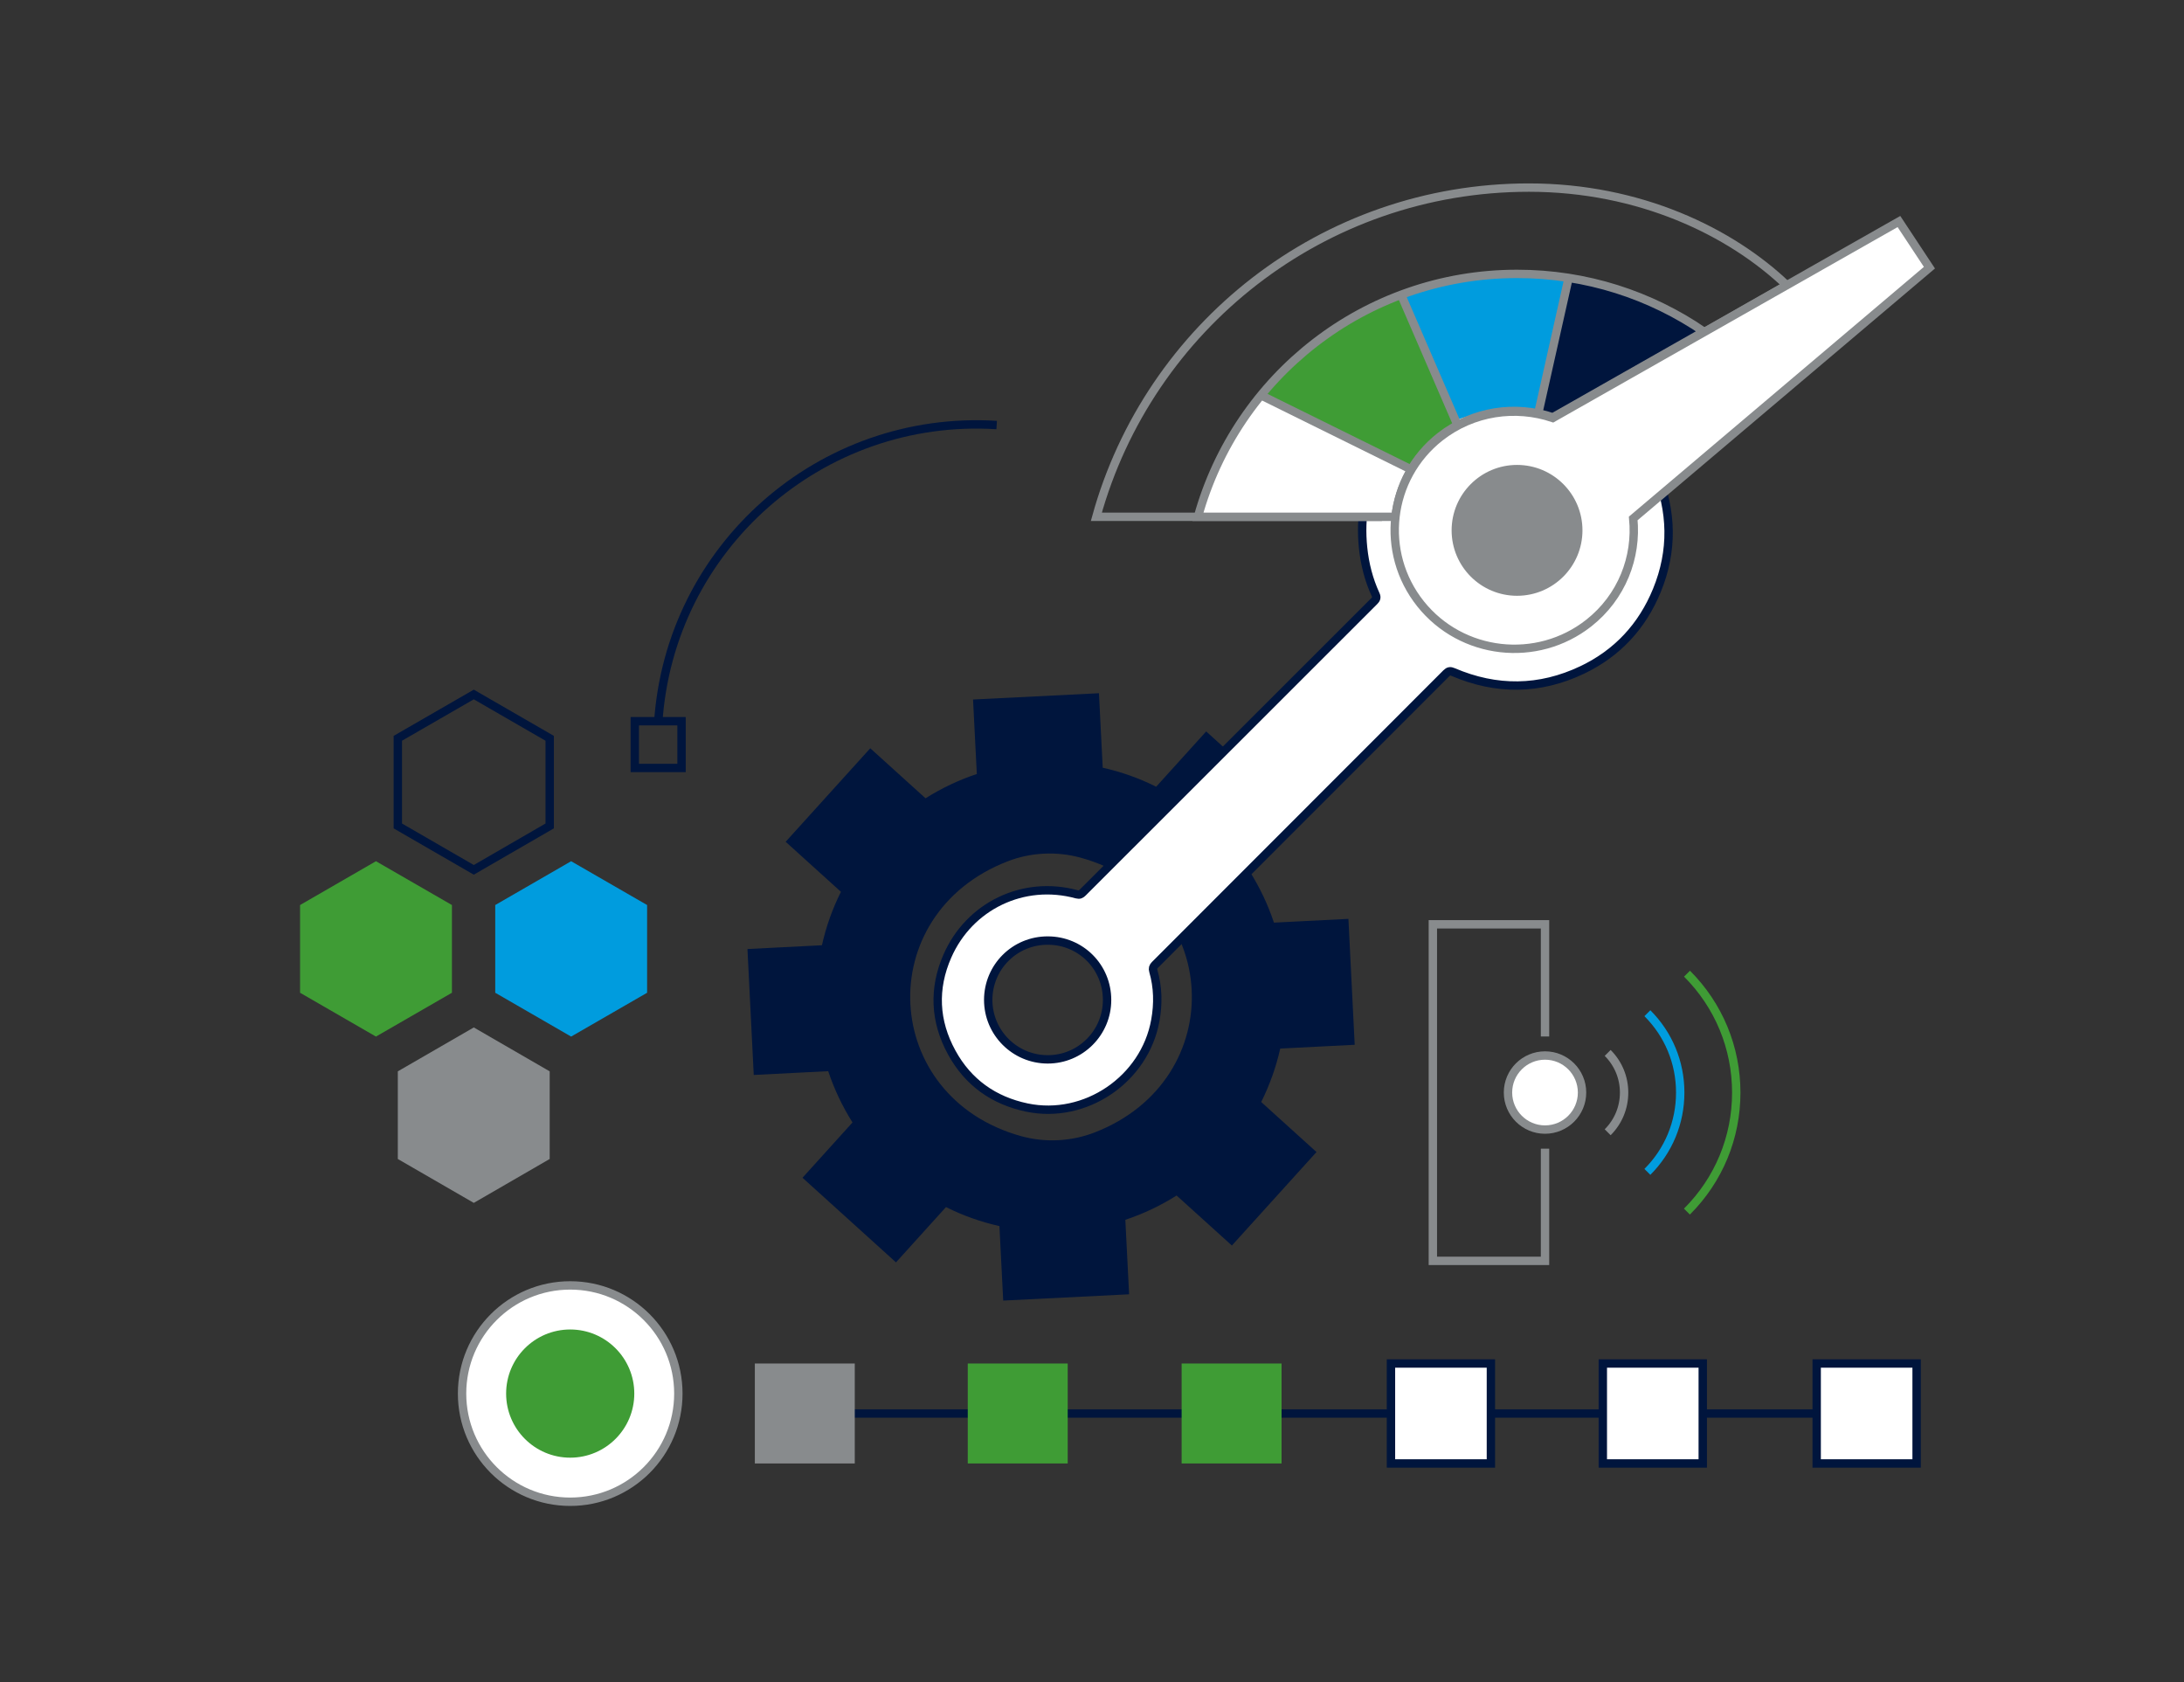
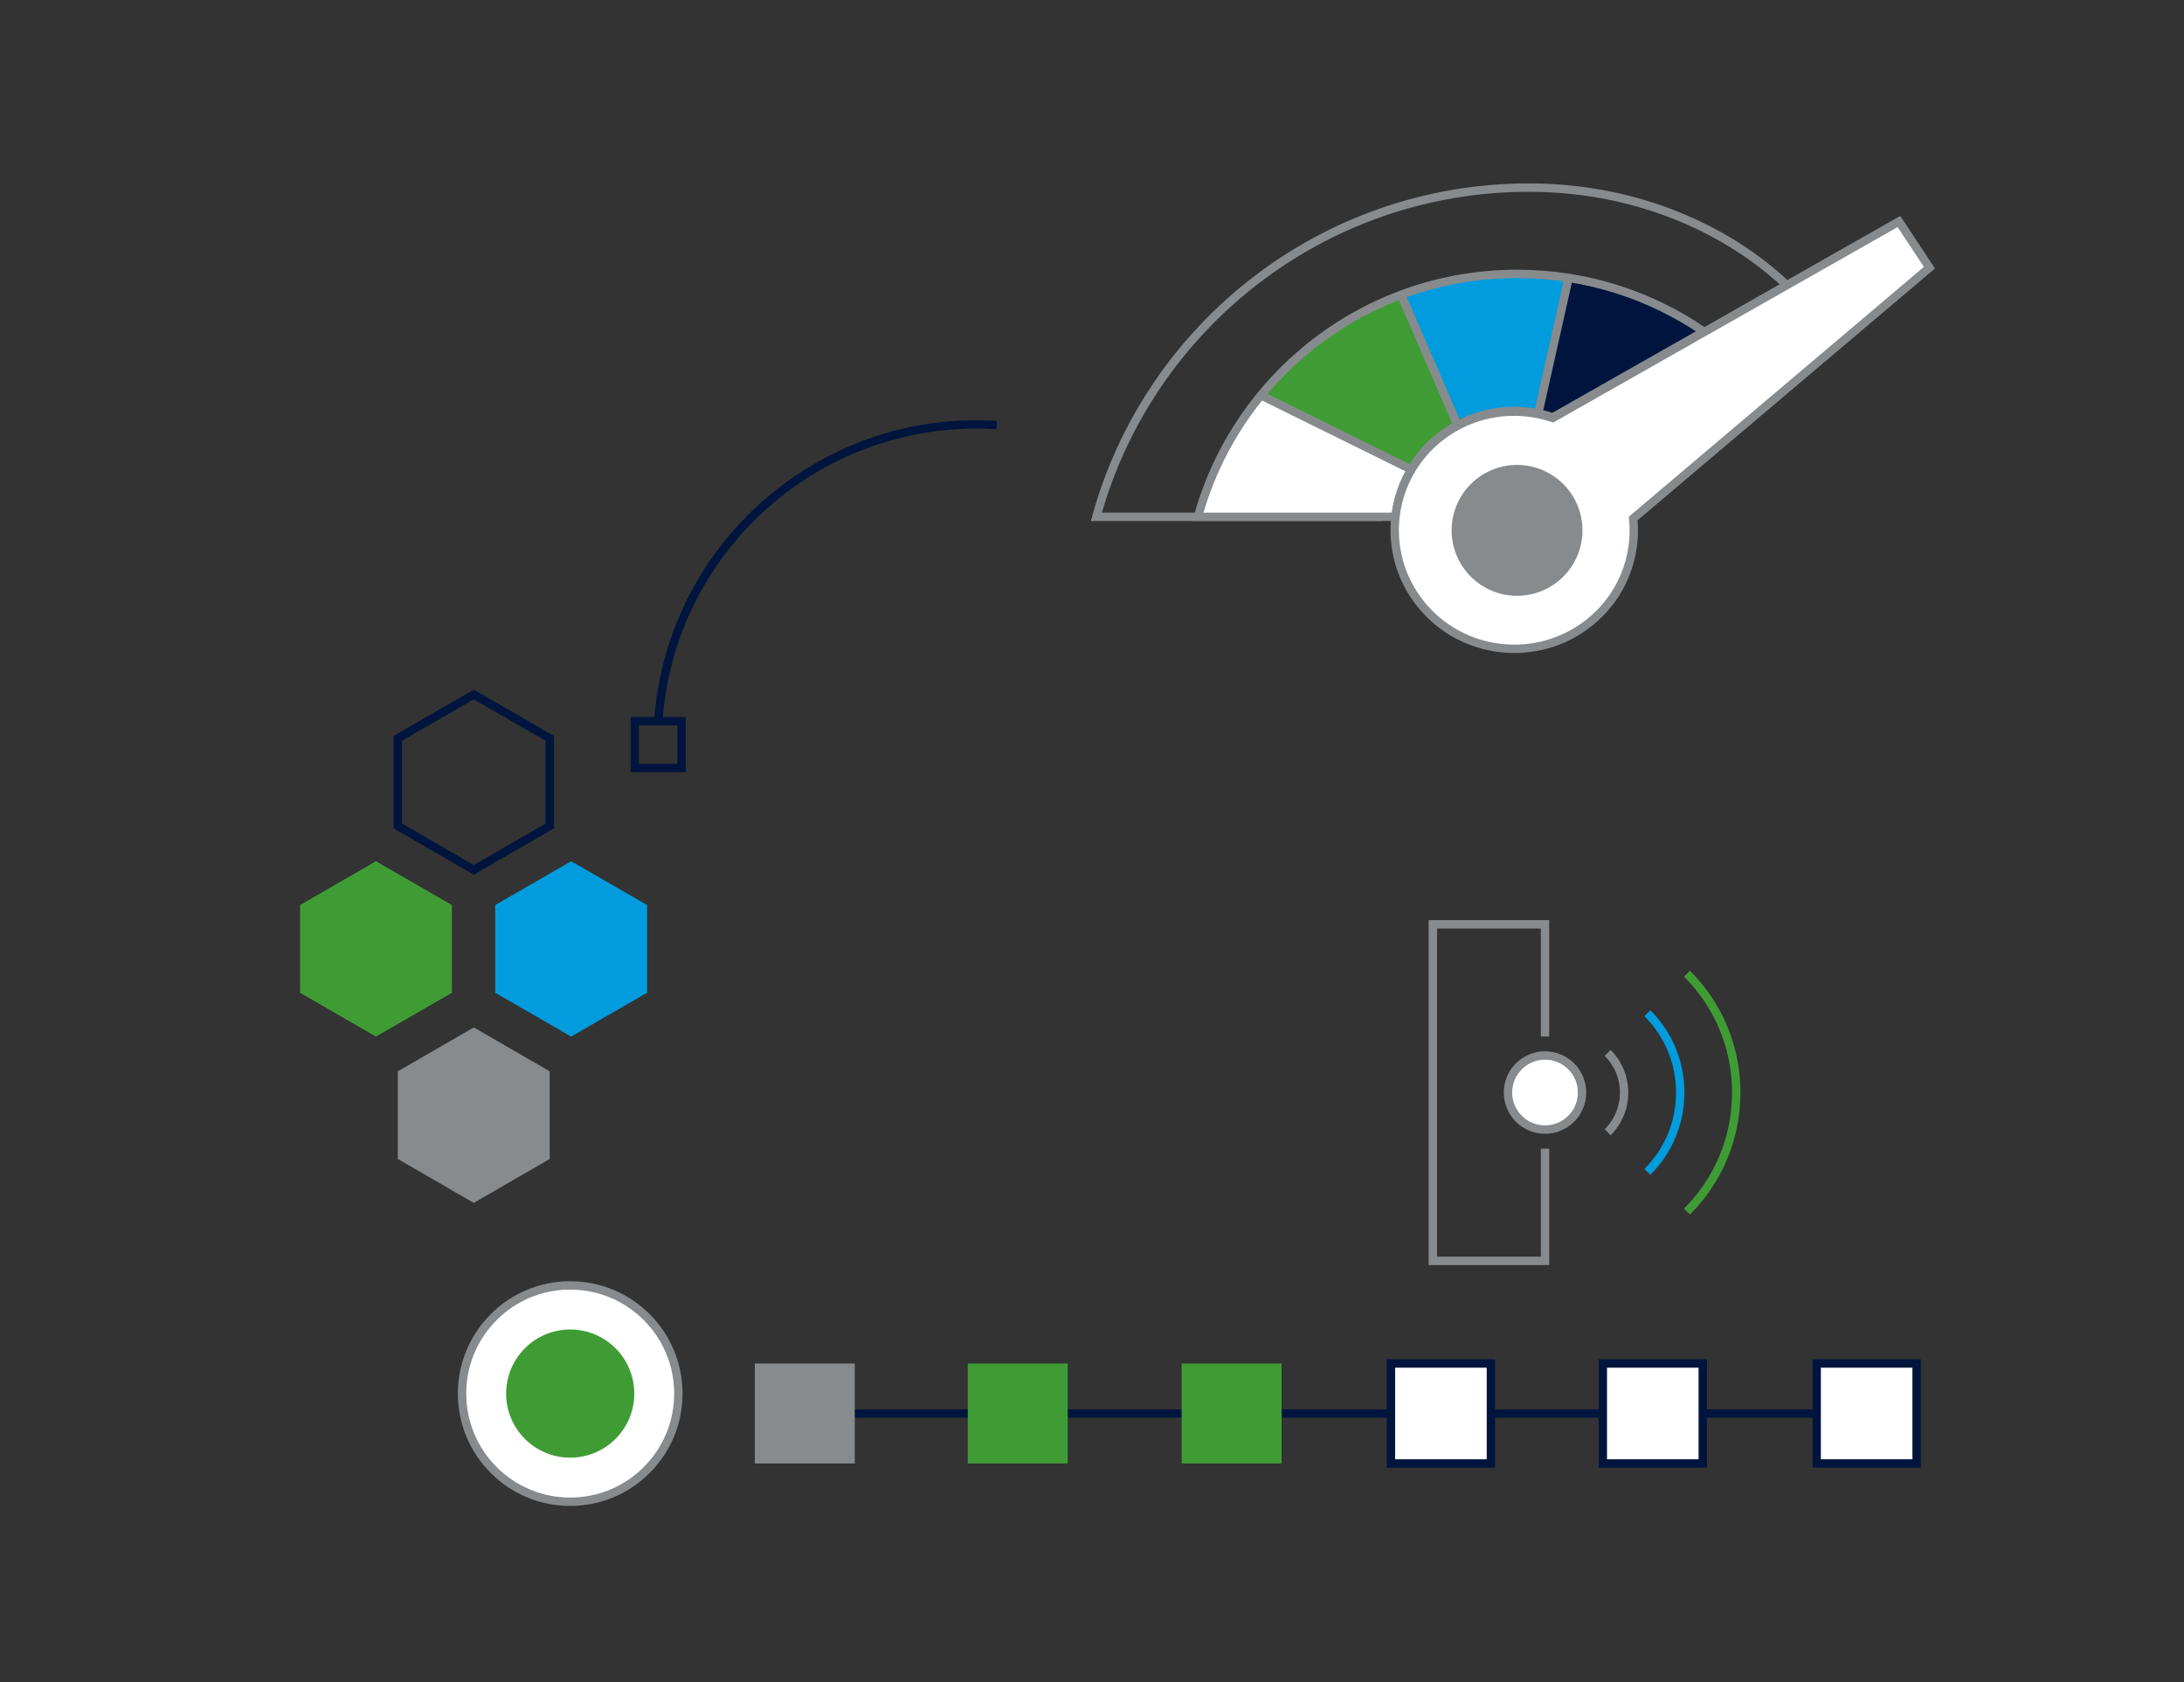
<svg xmlns="http://www.w3.org/2000/svg" version="1.1" id="Layer_1" x="0px" y="0px" viewBox="0 0 260.72 200.77" style="enable-background:new 0 0 260.72 200.77;" xml:space="preserve">
  <rect x="0" y="0" width="260.72" height="200.77" fill="#333333" stroke="none" />
  <style type="text/css">
	.st0{fill:none;stroke:#00153D;stroke-miterlimit:10;}
	.st1{fill:none;stroke:#00153D;}
	.st2{fill:#888B8D;}
	.st3{fill:#009CDE;}
	.st4{fill:#3F9C35;}
	.st5{fill:#00153D;}
	.st6{fill:#FFFFFF;stroke:#00153D;stroke-miterlimit:10;}
	.st7{fill:none;stroke:#888B8D;stroke-miterlimit:10;}
	.st8{fill:none;stroke:#009CDE;stroke-miterlimit:10;}
	.st9{fill:none;stroke:#3F9C35;stroke-miterlimit:10;}
	.st10{fill:#FFFFFF;stroke:#888B8D;stroke-miterlimit:10;}
	.st11{fill:#FFFFFF;stroke:#888B8D;}
	.st12{fill:#FFFFFF;}
	.st13{fill:#888B8D;stroke:#888B8D;stroke-miterlimit:10;}
	.st14{fill:#FFFFFF;stroke:#00153D;}
</style>
  <g>
    <path class="st0" d="M78.57,86.35c1.32-21,19.42-36.94,40.41-35.62" />
  </g>
  <g>
    <polygon class="st1" points="65.62,98.58 65.62,88.12 56.56,82.89 47.49,88.12 47.49,98.58 56.56,103.82  " />
    <polygon class="st2" points="65.62,138.33 65.62,127.87 56.56,122.63 47.49,127.87 47.49,138.33 56.56,143.57  " />
    <polygon class="st3" points="77.25,118.49 77.25,108.02 68.18,102.79 59.12,108.02 59.12,118.49 68.18,123.72  " />
    <polygon class="st4" points="53.95,118.49 53.95,108.02 44.88,102.79 35.82,108.02 35.82,118.49 44.88,123.72  " />
  </g>
  <g>
    <g>
      <g>
-         <path class="st5" d="M152.83,125.15l8.89-0.45l-0.75-15.03l-8.89,0.45c-0.71-2.13-1.68-4.19-2.9-6.12l5.97-6.6l-11.16-10.1     l-5.97,6.6c-2.05-1.03-4.19-1.78-6.38-2.27l-0.45-8.89l-15.03,0.75c0,0,0,0,0,0l0.45,8.89c-2.13,0.71-4.19,1.68-6.12,2.9     c0,0-6.6-5.97-6.6-5.97l-10.1,11.16l6.6,5.97c-1.03,2.05-1.78,4.19-2.27,6.38l-8.89,0.45c0,0,0,0,0,0l0.75,15.03l8.89-0.45     c0.71,2.13,1.68,4.19,2.9,6.12l-5.97,6.6c0,0,0,0,0,0l11.16,10.1c0,0,0,0,0,0l5.97-6.6c2.05,1.03,4.19,1.78,6.38,2.27l0.45,8.89     l15.03-0.75l-0.45-8.89c2.13-0.71,4.19-1.68,6.12-2.9c0,0,6.6,5.97,6.6,5.97c0,0,0,0,0,0l10.1-11.16c0,0,0,0,0,0l-6.6-5.97     C151.58,129.48,152.34,127.34,152.83,125.15z M121.92,135.61c-16.83-4.65-17.93-26.48-1.65-32.8c2.78-1.08,5.86-1.23,8.74-0.44     c16.84,4.65,17.94,26.49,1.65,32.8C127.88,136.24,124.79,136.4,121.92,135.61z" />
-       </g>
+         </g>
    </g>
    <g>
-       <path class="st6" d="M164.7,55.06c-1.78,3.17-2.35,6.67-1.98,10.3c0.2,1.96,0.68,3.84,1.5,5.62c0.15,0.33,0.08,0.52-0.16,0.76    c-11.61,11.59-23.21,23.19-34.81,34.79c-0.21,0.21-0.38,0.3-0.71,0.21c-6.36-1.74-12.82,1.38-15.44,7.36    c-1.71,3.89-1.53,7.8,0.52,11.53c1.95,3.56,5,5.73,8.97,6.56c6.98,1.46,14.07-3.37,15.33-10.4c0.36-1.99,0.32-3.95-0.24-5.9    c-0.09-0.31-0.03-0.49,0.19-0.72c11.6-11.6,23.2-23.2,34.79-34.81c0.27-0.27,0.47-0.3,0.81-0.15c5.16,2.21,10.32,2.17,15.39-0.24    c4.19-1.99,7.18-5.21,8.94-9.51c1.94-4.73,1.82-9.47-0.13-14.18c-0.03-0.08-0.08-0.17-0.11-0.24c-4.39,4.39-8.77,8.77-13.1,13.1    c-3.08-3.08-6.08-6.08-9.07-9.07c4.3-4.3,8.68-8.68,13.14-13.14c-2.03-0.99-4.03-1.51-6.09-1.62    C174.52,44.89,168.56,48.16,164.7,55.06z M125.08,112.26c3.94,0,7.08,3.15,7.08,7.09c0,3.92-3.18,7.1-7.1,7.09    c-3.92-0.01-7.09-3.19-7.09-7.1C117.98,115.41,121.14,112.25,125.08,112.26z" />
-     </g>
+       </g>
  </g>
  <g>
    <g>
      <g>
        <polyline class="st7" points="184.44,137.1 184.44,150.49 171.05,150.49 171.05,110.32 184.44,110.32 184.44,123.71    " />
      </g>
      <g>
        <path class="st7" d="M197.23,130.4" />
        <path class="st7" d="M191.92,135.14c1.27-1.27,1.96-2.95,1.96-4.74c0-1.79-0.7-3.47-1.96-4.73" />
      </g>
      <g>
        <path class="st8" d="M196.66,139.87c2.53-2.53,3.92-5.89,3.92-9.47c0-3.58-1.39-6.94-3.92-9.47" />
      </g>
      <g>
        <path class="st9" d="M201.38,144.61c3.8-3.79,5.89-8.84,5.89-14.2c0-5.36-2.09-10.41-5.88-14.2" />
      </g>
    </g>
  </g>
  <circle class="st10" cx="184.44" cy="130.4" r="4.42" />
  <circle class="st11" cx="68.07" cy="166.33" r="12.91" />
  <circle class="st4" cx="68.07" cy="166.33" r="7.65" />
  <g>
    <path class="st7" d="M213.3,34.05c-6.72-6.41-17.58-11.66-30.78-11.66c-24.64,0-45.38,16.64-51.64,39.29h33.94L213.3,34.05z" />
    <path class="st4" d="M166.95,35.56c0,0-11.46,5.04-16.03,11.62l17.47,8.37c0,0,2.07-3.66,5.4-5L166.95,35.56z" />
    <path class="st12" d="M168.39,56l-17.87-8.5c0,0-5.18,5.96-7.43,13.86l23.5,0.32C166.59,61.67,166.69,58.95,168.39,56z" />
    <path class="st3" d="M167.69,35.23c0,0,9.88-3.74,19.55-1.99l-3.61,16.1c0,0-4.45-1.35-10.08,0.93L167.69,35.23z" />
    <path class="st5" d="M187.6,33.58l-3.59,15.45l1.37,0.78l18.02-10.23C203.39,39.58,194.91,32.87,187.6,33.58z" />
    <line class="st7" x1="167.43" y1="35.56" x2="174.25" y2="51.33" />
    <line class="st7" x1="187.24" y1="33.24" x2="183.63" y2="49.34" />
    <line class="st7" x1="150.53" y1="47.18" x2="168.39" y2="56" />
    <g>
      <path class="st7" d="M171.91,52.1c3.95-3.11,9.03-3.79,13.47-2.29l18.02-10.23c-6.35-4.35-14.02-6.89-22.29-6.89    c-18.18,0-33.48,12.27-38.1,28.99h23.59C166.99,58.04,168.79,54.56,171.91,52.1z" />
    </g>
    <g>
      <path class="st10" d="M226.69,26.44l-41.32,23.45c-4.44-1.49-9.52-0.81-13.47,2.29c-6.18,4.86-7.21,13.77-2.31,19.9    c4.9,6.13,13.89,7.15,20.07,2.29c3.95-3.11,5.77-7.86,5.31-12.49l35.36-29.93L226.69,26.44z" />
    </g>
    <circle class="st13" cx="181.1" cy="63.3" r="7.31" />
  </g>
  <rect x="75.78" y="86.08" class="st0" width="5.58" height="5.58" />
  <g>
    <g>
      <g>
        <line class="st1" x1="99.19" y1="168.71" x2="228.8" y2="168.71" />
      </g>
    </g>
  </g>
  <rect x="90.11" y="162.74" class="st2" width="11.93" height="11.93" />
  <rect x="115.53" y="162.74" class="st4" width="11.93" height="11.93" />
  <rect x="141.06" y="162.74" class="st4" width="11.93" height="11.93" />
  <rect x="166.05" y="162.74" class="st14" width="11.93" height="11.93" />
  <rect x="191.34" y="162.74" class="st14" width="11.93" height="11.93" />
  <rect x="216.87" y="162.74" class="st14" width="11.93" height="11.93" />
</svg>